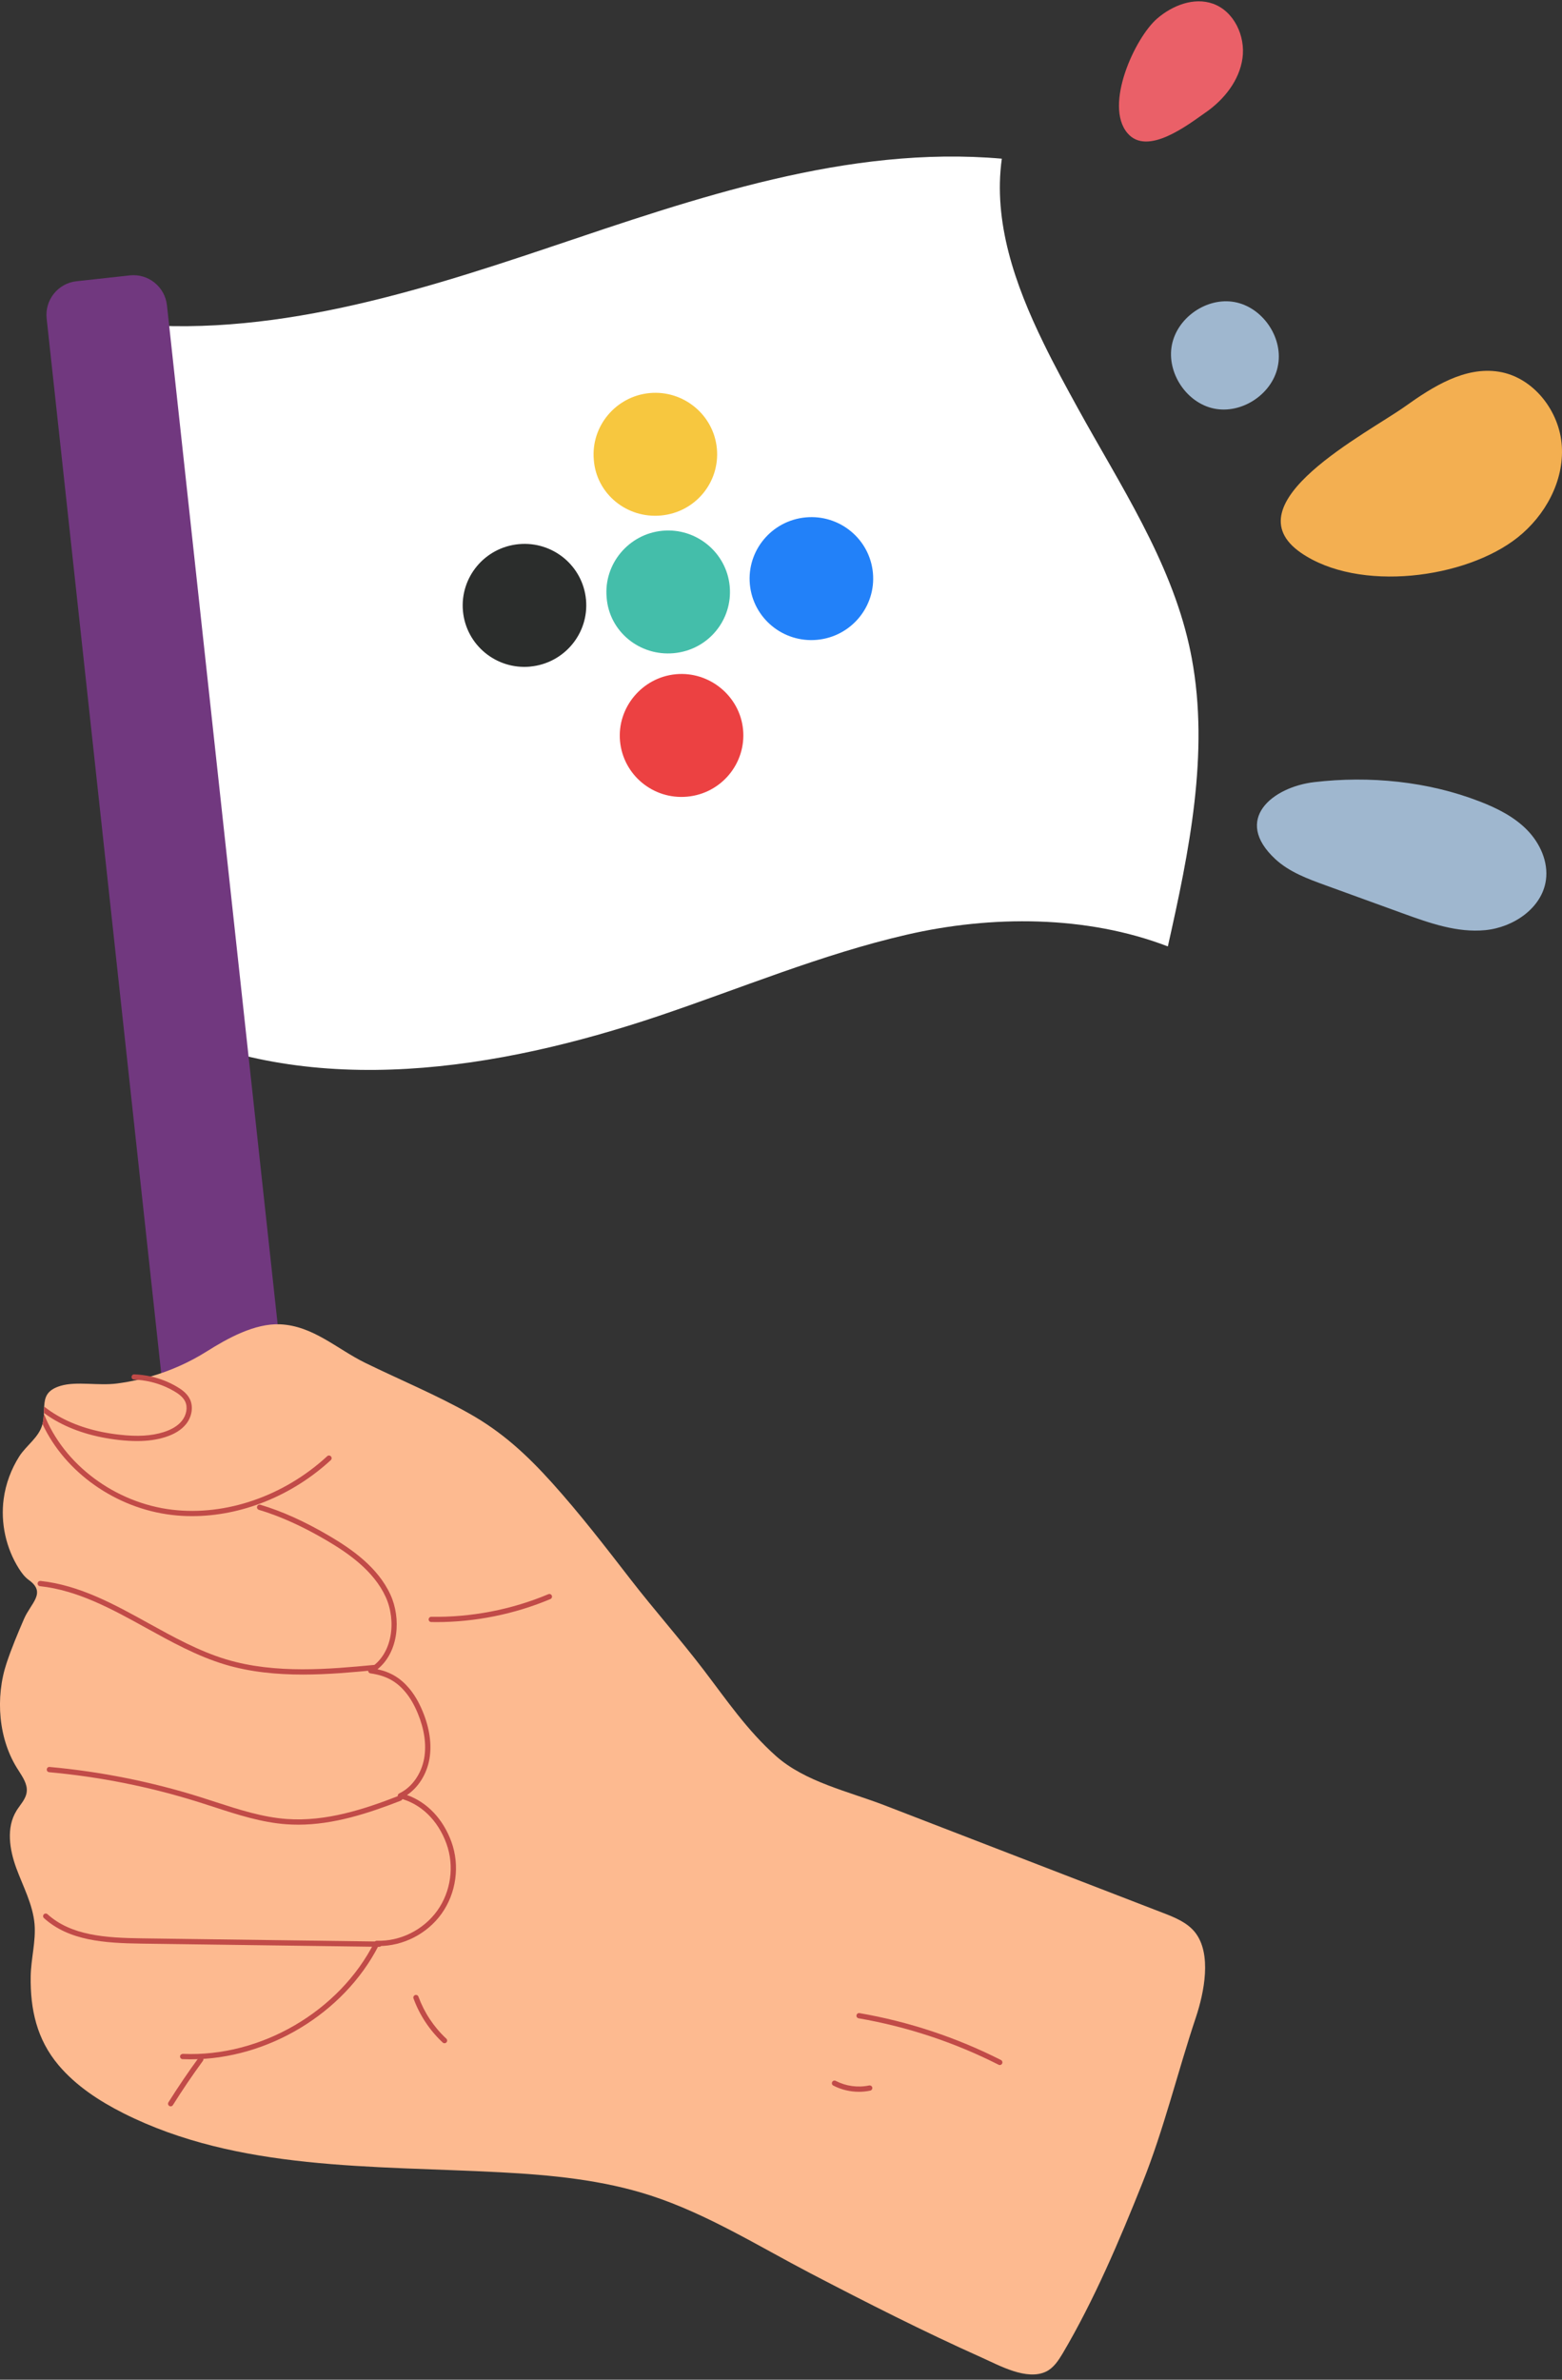
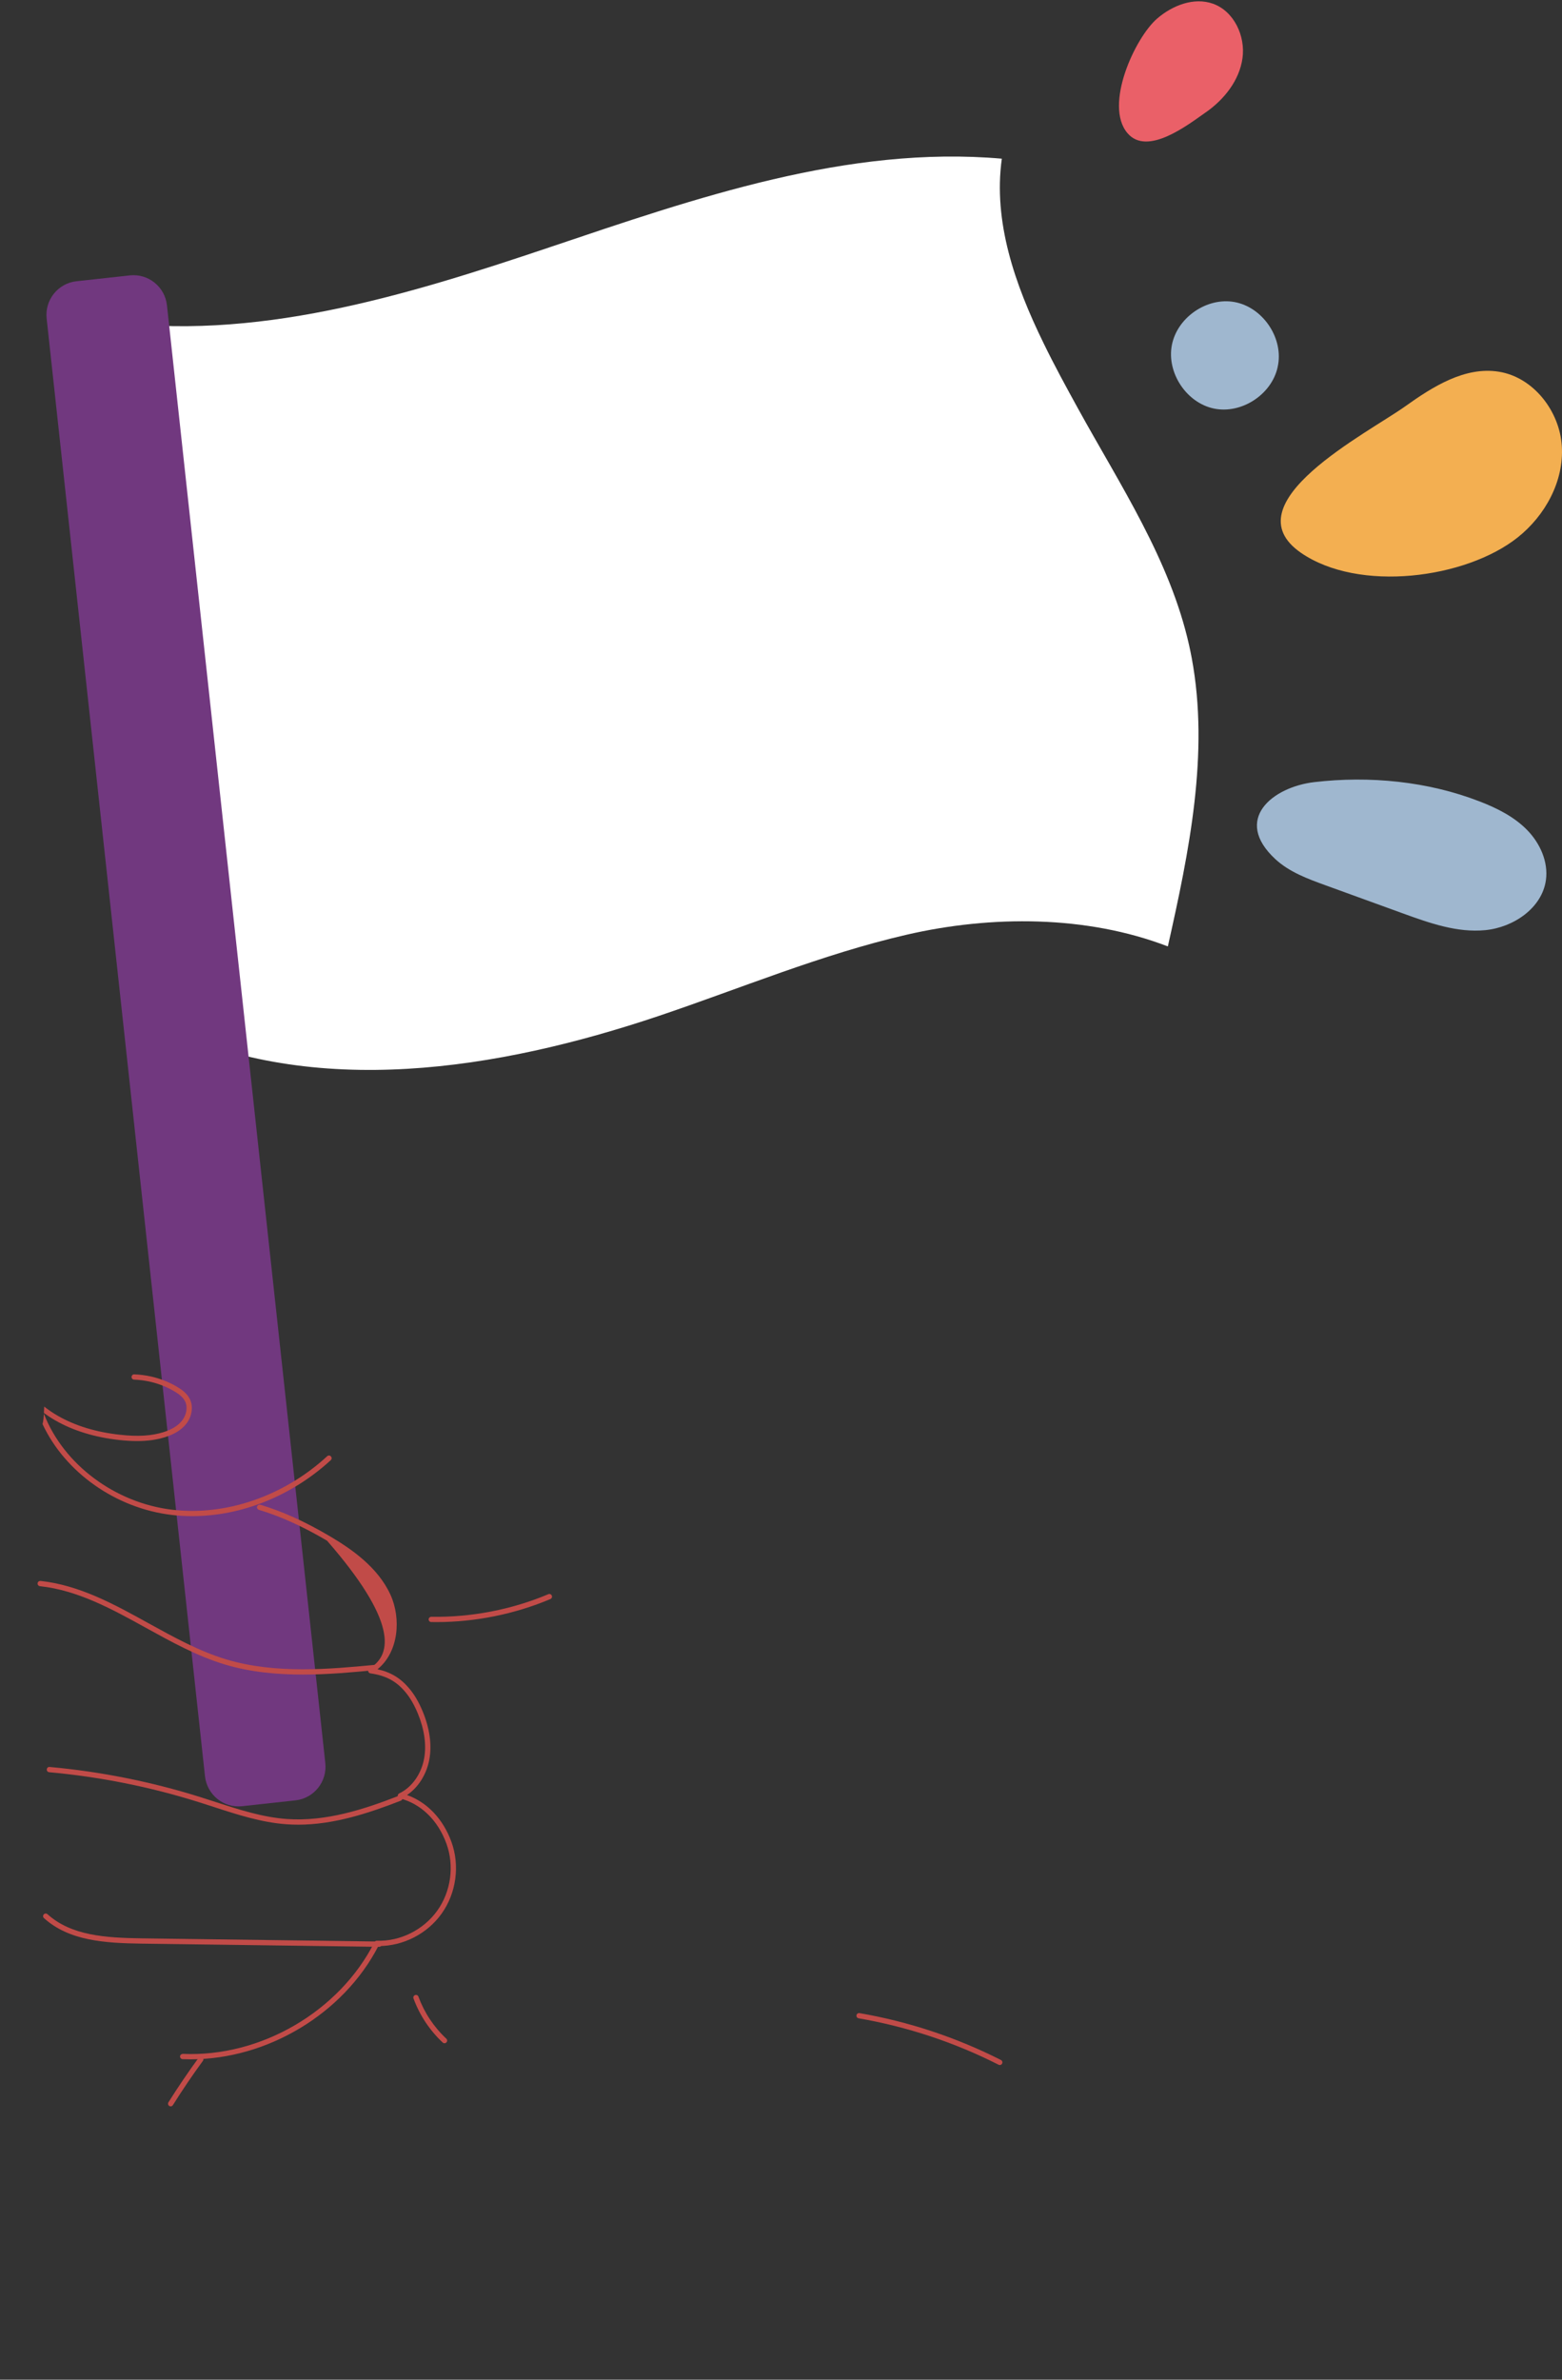
<svg xmlns="http://www.w3.org/2000/svg" width="239" height="364" viewBox="0 0 239 364" fill="none">
  <rect x="0" y="0" width="239" height="364" fill="#333333" stroke="none" />
  <g clip-path="url(#clip0_264_15631)">
    <path d="M14.728 48.9C14.855 49.74 14.986 50.59 15.102 51.427V51.439C16.185 58.745 17.159 66.087 18.039 73.425C20.536 94.099 22.306 114.89 23.57 135.672C24.01 142.786 24.384 149.909 24.717 157.012C48.234 168.129 76.112 163.696 100.765 155.409C113.381 151.16 125.728 145.971 138.71 142.978C151.679 139.985 166.257 139.985 178.691 144.764C181.95 130.268 185.058 115.213 182.347 100.661C182.228 100.015 182.089 99.37 181.95 98.724C179.024 85.638 171.393 74.199 164.927 62.457C163.148 59.217 161.315 55.872 159.655 52.448C155.26 43.452 151.949 33.895 153.287 24.273C129.706 22.208 106.565 30.256 84.131 37.812C62.03 45.25 38.802 52.393 15.756 49.048C15.415 49.005 15.07 48.952 14.728 48.897V48.9Z" fill="white" />
    <path d="M37.052 276.276L45.21 275.383C48.04 275.072 50.086 272.518 49.776 269.676L25.548 46.71C25.238 43.868 22.695 41.815 19.861 42.126L11.704 43.019C8.873 43.33 6.828 45.884 7.138 48.725L31.365 271.692C31.675 274.533 34.219 276.587 37.049 276.276H37.052Z" fill="#71387F" />
-     <path d="M2.506 276.999C0.93 279.562 1.455 282.898 2.486 285.728C3.526 288.558 5.015 291.28 5.284 294.282C5.51 296.952 4.737 299.608 4.696 302.301C4.621 307.359 5.629 311.934 8.952 315.881C11.643 319.066 15.212 321.39 18.932 323.263C36.447 332.067 56.964 331.239 76.524 332.271C84.317 332.681 92.173 333.423 99.601 335.843C108.176 338.641 116.033 343.559 123.985 347.713C132.624 352.221 141.317 356.633 150.214 360.615C152.862 361.799 157.094 364.187 160.064 362.756C161.199 362.206 161.938 361.078 162.593 359.99C167.428 351.799 171.275 342.727 174.801 333.903C178.123 325.596 180.16 317.007 182.99 308.549C184.213 304.869 185.488 298.851 182.828 295.539C181.617 294.044 179.752 293.29 177.961 292.601C163.749 287.112 149.536 281.624 135.332 276.135C129.834 274.015 123.177 272.564 118.718 268.591C114.312 264.661 111.195 260.057 107.646 255.406C104.054 250.703 100.111 246.27 96.487 241.587C92.596 236.561 88.714 231.526 84.47 226.812C80.591 222.507 76.816 219.031 71.802 216.213C66.645 213.307 61.17 211.047 55.863 208.453C51.564 206.344 47.91 202.801 42.873 202.566C38.982 202.394 34.834 204.698 31.606 206.731C28.97 208.389 26.085 209.668 23.083 210.541H23.072C22.408 210.736 21.733 210.908 21.056 211.059C20.015 211.294 18.976 211.478 17.927 211.617C15.033 211.995 11.73 211.251 9.288 211.972C7.124 212.618 6.843 213.738 6.759 215.145C6.739 215.457 6.739 215.779 6.716 216.125V216.245C6.684 216.739 6.64 217.257 6.513 217.795C6.513 217.795 6.509 217.802 6.501 217.815C6.009 219.828 4.068 221.044 2.964 222.745C1.71 224.715 0.872 226.963 0.562 229.278C0.07 232.957 0.916 236.811 2.9 239.944C3.317 240.601 3.79 241.235 4.421 241.686C7.144 243.644 4.722 245.194 3.671 247.637C2.738 249.789 1.762 252.125 1.023 254.341C-0.744 259.615 -0.284 266.104 2.834 270.807C3.465 271.819 4.227 272.895 4.088 274.079C3.969 275.187 3.091 276.048 2.5 276.996L2.506 276.999Z" fill="#FDBA90" />
    <path d="M6.506 217.822C9.948 225.204 17.709 230.715 26.284 231.725C27.312 231.853 28.352 231.908 29.404 231.908C36.907 231.908 44.645 228.831 50.615 223.342C50.775 223.191 50.786 222.932 50.636 222.772C50.485 222.6 50.227 222.589 50.068 222.74C43.443 228.842 34.578 231.899 26.368 230.931C17.61 229.898 9.71 223.999 6.721 216.251C6.689 216.745 6.645 217.263 6.518 217.801C6.518 217.801 6.514 217.808 6.506 217.822Z" fill="#C14B48" />
-     <path d="M29.19 314.991C40.923 314.991 52.56 308.011 57.896 297.668H57.949C61.703 297.668 65.365 295.795 67.561 292.726C69.817 289.576 70.394 285.359 69.067 281.717C67.792 278.218 65.347 275.662 62.277 274.568C64.012 273.402 65.292 271.38 65.701 269.079C66.095 266.872 65.738 264.344 64.675 261.779C64.09 260.365 63.418 259.216 62.615 258.262C61.292 256.689 59.803 255.781 57.76 255.331C61.028 252.687 61.393 247.533 59.742 243.926C57.809 239.703 53.762 236.922 50.451 234.97C46.691 232.754 43.22 231.183 39.84 230.168C39.622 230.104 39.402 230.227 39.338 230.439C39.275 230.651 39.396 230.878 39.608 230.942C42.925 231.94 46.337 233.484 50.043 235.666C53.25 237.556 57.169 240.244 59.009 244.26C60.646 247.832 60.162 253.036 56.526 255.208C56.381 255.296 56.303 255.467 56.338 255.636C56.373 255.802 56.506 255.933 56.674 255.956C59.017 256.29 60.611 257.137 61.998 258.783C62.746 259.67 63.377 260.752 63.928 262.087C64.933 264.513 65.269 266.881 64.904 268.94C64.478 271.345 63.015 273.407 61.089 274.318C60.935 274.39 60.843 274.553 60.86 274.722C60.877 274.894 60.996 275.033 61.161 275.074C64.397 275.891 67.001 278.413 68.305 281.996C69.542 285.391 69.006 289.323 66.903 292.258C64.8 295.193 61.237 296.979 57.659 296.856C57.52 296.842 57.36 296.938 57.291 297.077C51.958 307.647 39.906 314.695 27.968 314.16C27.742 314.18 27.559 314.325 27.548 314.546C27.539 314.77 27.71 314.956 27.933 314.968C28.35 314.986 28.767 314.994 29.184 314.994L29.19 314.991Z" fill="#C14B48" />
+     <path d="M29.19 314.991C40.923 314.991 52.56 308.011 57.896 297.668H57.949C61.703 297.668 65.365 295.795 67.561 292.726C69.817 289.576 70.394 285.359 69.067 281.717C67.792 278.218 65.347 275.662 62.277 274.568C64.012 273.402 65.292 271.38 65.701 269.079C66.095 266.872 65.738 264.344 64.675 261.779C64.09 260.365 63.418 259.216 62.615 258.262C61.292 256.689 59.803 255.781 57.76 255.331C61.028 252.687 61.393 247.533 59.742 243.926C57.809 239.703 53.762 236.922 50.451 234.97C46.691 232.754 43.22 231.183 39.84 230.168C39.622 230.104 39.402 230.227 39.338 230.439C39.275 230.651 39.396 230.878 39.608 230.942C42.925 231.94 46.337 233.484 50.043 235.666C60.646 247.832 60.162 253.036 56.526 255.208C56.381 255.296 56.303 255.467 56.338 255.636C56.373 255.802 56.506 255.933 56.674 255.956C59.017 256.29 60.611 257.137 61.998 258.783C62.746 259.67 63.377 260.752 63.928 262.087C64.933 264.513 65.269 266.881 64.904 268.94C64.478 271.345 63.015 273.407 61.089 274.318C60.935 274.39 60.843 274.553 60.86 274.722C60.877 274.894 60.996 275.033 61.161 275.074C64.397 275.891 67.001 278.413 68.305 281.996C69.542 285.391 69.006 289.323 66.903 292.258C64.8 295.193 61.237 296.979 57.659 296.856C57.52 296.842 57.36 296.938 57.291 297.077C51.958 307.647 39.906 314.695 27.968 314.16C27.742 314.18 27.559 314.325 27.548 314.546C27.539 314.77 27.71 314.956 27.933 314.968C28.35 314.986 28.767 314.994 29.184 314.994L29.19 314.991Z" fill="#C14B48" />
    <path d="M26.116 322.187C26.249 322.187 26.38 322.12 26.455 321.998C27.901 319.695 29.445 317.417 31.047 315.227C31.177 315.047 31.139 314.797 30.96 314.663C30.783 314.532 30.531 314.57 30.398 314.75C28.787 316.955 27.231 319.25 25.774 321.568C25.655 321.757 25.713 322.007 25.899 322.126C25.965 322.167 26.041 322.187 26.113 322.187H26.116Z" fill="#C14B48" />
    <path d="M58.023 297.787C58.243 297.787 58.423 297.61 58.426 297.389C58.429 297.165 58.252 296.984 58.029 296.979L21.675 296.49C16.15 296.414 10.892 296.077 7.265 292.796C7.1 292.648 6.848 292.659 6.697 292.825C6.55 292.991 6.561 293.247 6.726 293.395C10.562 296.862 15.979 297.22 21.663 297.299L58.017 297.787H58.023Z" fill="#C14B48" />
    <path d="M45.607 279.105C51.082 279.105 56.38 277.357 61.328 275.432C61.534 275.35 61.639 275.118 61.557 274.908C61.479 274.702 61.247 274.594 61.039 274.678C55.653 276.776 49.856 278.657 43.906 278.236C40.157 277.971 36.478 276.773 32.921 275.615C32.156 275.365 31.388 275.115 30.621 274.873C23.146 272.529 15.397 270.982 7.593 270.275C7.372 270.24 7.178 270.42 7.158 270.641C7.138 270.862 7.3 271.057 7.523 271.078C15.27 271.779 22.961 273.314 30.38 275.644C31.145 275.883 31.907 276.133 32.672 276.38C36.276 277.555 40.001 278.768 43.848 279.041C44.436 279.082 45.022 279.102 45.604 279.102L45.607 279.105Z" fill="#C14B48" />
    <path d="M46.343 256.142C50.211 256.142 53.968 255.788 57.32 255.47C57.54 255.45 57.702 255.252 57.682 255.031C57.662 254.81 57.462 254.644 57.244 254.668C50.521 255.302 42.16 256.096 34.619 253.821C30.468 252.571 26.537 250.398 22.733 248.298C17.544 245.427 12.179 242.463 6.2 241.82C5.957 241.815 5.78 241.957 5.757 242.178C5.733 242.399 5.893 242.6 6.113 242.623C11.933 243.249 17.226 246.175 22.345 249.002C26.186 251.125 30.155 253.318 34.387 254.595C38.281 255.767 42.371 256.142 46.343 256.142Z" fill="#C14B48" />
    <path d="M66.746 248.117C72.705 248.117 78.728 246.904 84.218 244.592C84.421 244.505 84.519 244.269 84.432 244.063C84.345 243.856 84.111 243.763 83.905 243.847C78.285 246.212 72.079 247.408 65.996 247.303H65.99C65.77 247.303 65.593 247.48 65.587 247.698C65.585 247.922 65.761 248.106 65.981 248.108C66.236 248.111 66.494 248.114 66.746 248.114V248.117Z" fill="#C14B48" />
    <path d="M68.015 312.531C68.123 312.531 68.23 312.487 68.311 312.403C68.462 312.24 68.453 311.984 68.288 311.833C66.39 310.067 64.916 307.845 64.023 305.408C63.948 305.198 63.713 305.093 63.508 305.169C63.299 305.245 63.192 305.477 63.27 305.687C64.206 308.243 65.753 310.576 67.743 312.429C67.821 312.502 67.92 312.536 68.015 312.536V312.531Z" fill="#C14B48" />
    <path d="M152.977 315.867C153.125 315.867 153.264 315.786 153.336 315.646C153.435 315.448 153.357 315.204 153.16 315.102C146.332 311.644 139.049 309.23 131.514 307.927C131.285 307.889 131.088 308.037 131.05 308.255C131.012 308.477 131.16 308.683 131.377 308.721C138.834 310.012 146.042 312.4 152.798 315.824C152.855 315.853 152.919 315.867 152.977 315.867Z" fill="#C14B48" />
-     <path d="M131.419 319.96C132.001 319.96 132.58 319.902 133.154 319.782C133.371 319.736 133.51 319.523 133.467 319.305C133.42 319.087 133.206 318.953 132.992 318.991C131.259 319.355 129.44 319.105 127.87 318.29C127.676 318.188 127.429 318.264 127.328 318.465C127.227 318.663 127.305 318.907 127.502 319.009C128.716 319.637 130.066 319.96 131.421 319.96H131.419Z" fill="#C14B48" />
    <path d="M6.721 216.132C7.269 216.53 7.837 216.905 8.436 217.251C11.18 218.834 14.482 219.846 18.242 220.265C19.219 220.372 20.128 220.425 20.974 220.425C22.582 220.425 23.987 220.23 25.273 219.823C26.687 219.38 27.759 218.714 28.469 217.83C29.37 216.71 29.604 215.183 29.068 214.043C28.619 213.095 27.739 212.505 27.032 212.094C25.809 211.373 24.471 210.858 23.086 210.544H23.075C22.249 210.361 21.392 210.253 20.546 210.221C20.331 210.201 20.137 210.384 20.128 210.608C20.117 210.835 20.288 211.018 20.514 211.027C20.696 211.039 20.879 211.047 21.061 211.059C23.011 211.21 24.94 211.801 26.635 212.792C27.235 213.147 27.985 213.642 28.338 214.386C28.747 215.259 28.541 216.443 27.834 217.324C27.235 218.077 26.29 218.659 25.027 219.058C23.185 219.639 21.05 219.767 18.326 219.456C14.682 219.058 11.478 218.077 8.83 216.55C8.1 216.132 7.405 215.657 6.762 215.151C6.741 215.463 6.741 215.785 6.718 216.132H6.721Z" fill="#C14B48" />
    <path d="M226.433 122.6C229.07 123.626 231.668 124.921 233.65 126.942C235.634 128.964 236.932 131.82 236.538 134.63C235.935 138.92 231.561 141.855 227.268 142.276C222.974 142.698 218.751 141.2 214.692 139.728C210.726 138.289 206.76 136.846 202.791 135.406C200.071 134.417 197.275 133.385 195.146 131.419C188.573 125.345 194.694 120.383 201.099 119.633C209.547 118.641 218.487 119.511 226.427 122.6H226.433Z" fill="#9FB7CF" />
    <path d="M232.227 82.2C236.428 78.861 239.313 73.605 238.974 68.233C238.635 62.864 234.62 57.698 229.327 56.855C224.162 56.032 219.257 59.118 214.996 62.163C209.274 66.247 188.115 77.002 199.062 84.559C207.889 90.65 224.257 88.535 232.227 82.2Z" fill="#F3AF51" />
    <path d="M195.49 56.166C194.56 60.371 189.94 63.367 185.739 62.492C181.538 61.616 178.491 57.018 179.305 52.789C180.119 48.56 184.658 45.436 188.879 46.198C193.103 46.96 196.272 51.471 195.574 55.721L195.487 56.166H195.49Z" fill="#9FB7CF" />
    <path d="M184.522 17.167C187.324 15.204 189.641 12.293 190.113 8.895C190.586 5.501 188.801 1.697 185.577 0.562C182.674 -0.462 179.398 0.824 177.06 2.834C173.673 5.748 168.887 16.071 172.503 20.355C175.539 23.953 181.767 19.093 184.519 17.164L184.522 17.167Z" fill="#EA6068" />
    <g clip-path="url(#clip1_264_15631)">
-       <path d="M101.147 78.851C106.384 78.363 110.17 73.781 109.688 68.61C109.206 63.44 104.557 59.644 99.402 60.124C94.247 60.605 90.379 65.194 90.861 70.365C91.261 75.538 95.906 79.339 101.147 78.851Z" fill="#F7C73F" />
      <path d="M103.11 99.91C108.347 99.422 112.133 94.84 111.651 89.67C111.169 84.499 106.52 80.704 101.365 81.184C96.21 81.665 92.342 86.254 92.824 91.424C93.224 96.597 97.868 100.399 103.11 99.91Z" fill="#44BEAA" />
      <path d="M105.156 121.857C110.392 121.369 114.175 116.743 113.697 111.616C113.219 106.489 108.566 102.65 103.411 103.13C98.256 103.611 94.392 108.244 94.87 113.371C95.348 118.498 99.914 122.345 105.156 121.857Z" fill="#EC4142" />
      <path d="M125.023 97.868C130.216 97.384 134.046 92.798 133.564 87.628C133.082 82.457 128.476 78.658 123.278 79.142C118.079 79.627 114.255 84.212 114.737 89.383C115.219 94.553 119.825 98.353 125.023 97.868Z" fill="#2281F9" />
      <path d="M81.122 101.96C86.315 101.476 90.145 96.89 89.663 91.72C89.181 86.549 84.575 82.749 79.376 83.234C74.178 83.719 70.354 88.309 70.836 93.48C71.318 98.65 75.924 102.45 81.122 101.966" fill="#2B2D2C" />
    </g>
  </g>
  <defs>
    <clipPath id="clip0_264_15631">
      <rect width="239" height="363" fill="white" transform="matrix(-1 0 0 1 239 0.204)" />
    </clipPath>
    <clipPath id="clip1_264_15631">
-       <rect width="63" height="62" fill="white" transform="translate(68 63.051) rotate(-5.325)" />
-     </clipPath>
+       </clipPath>
  </defs>
</svg>